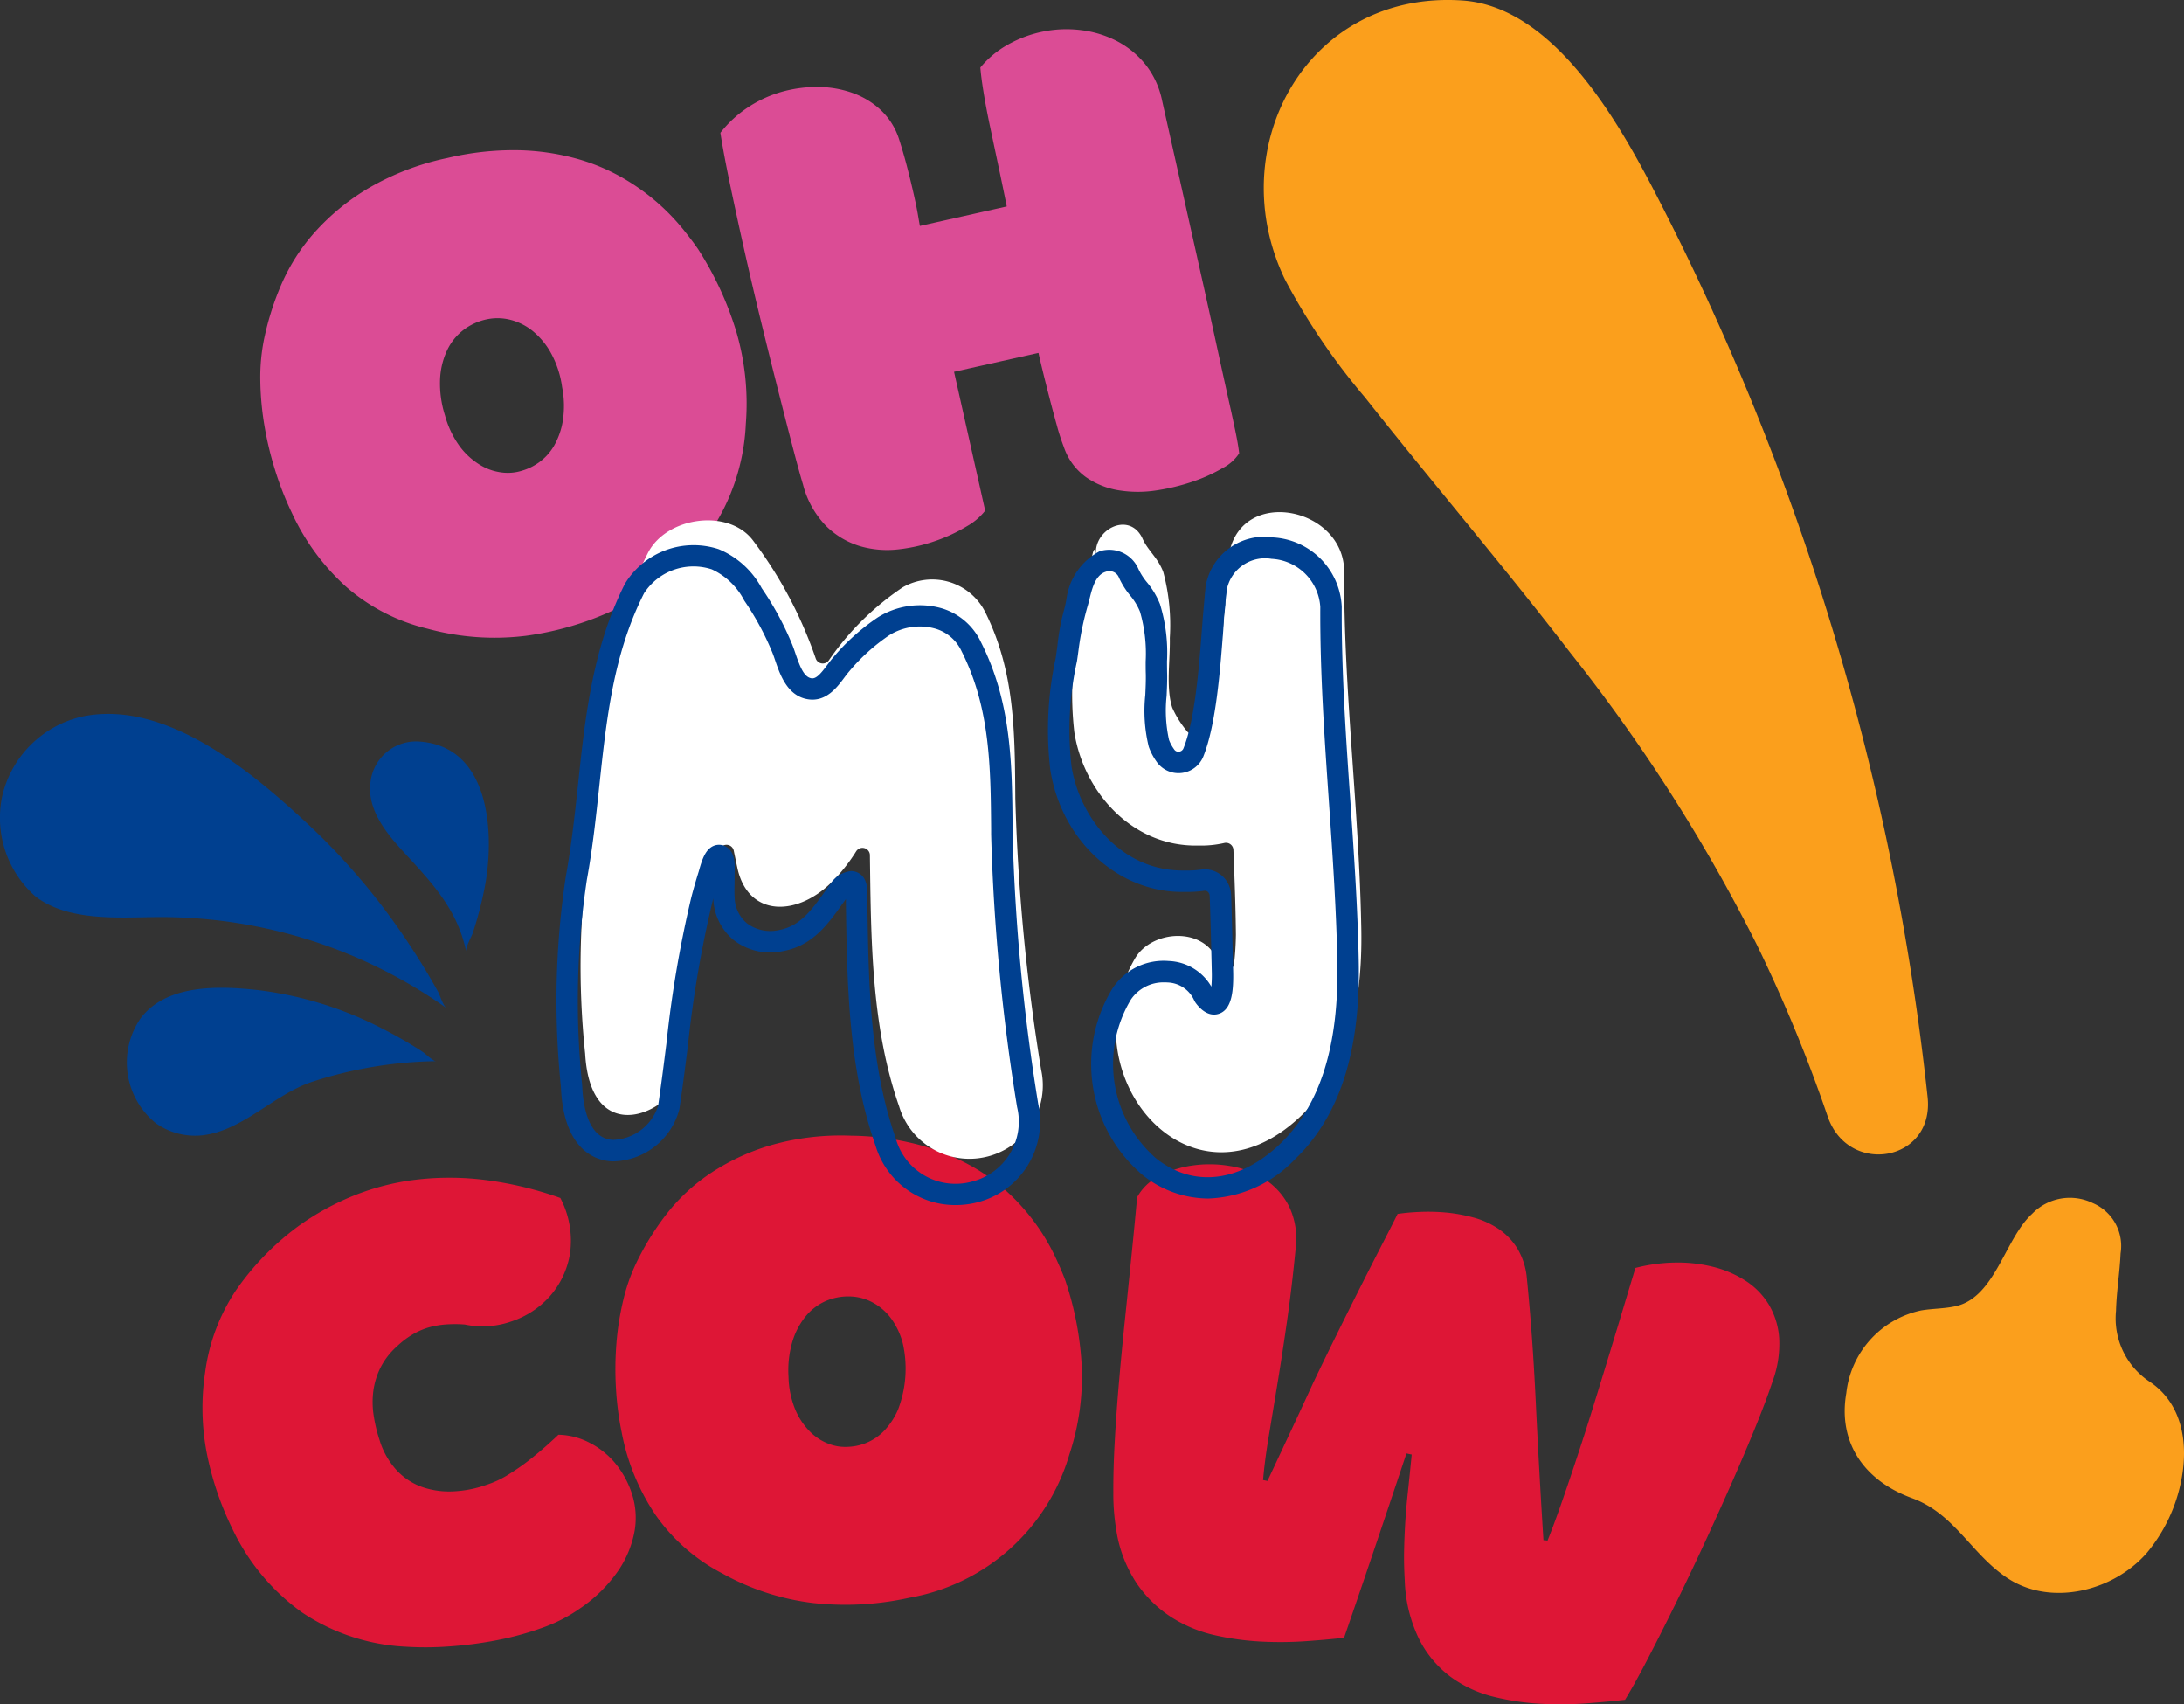
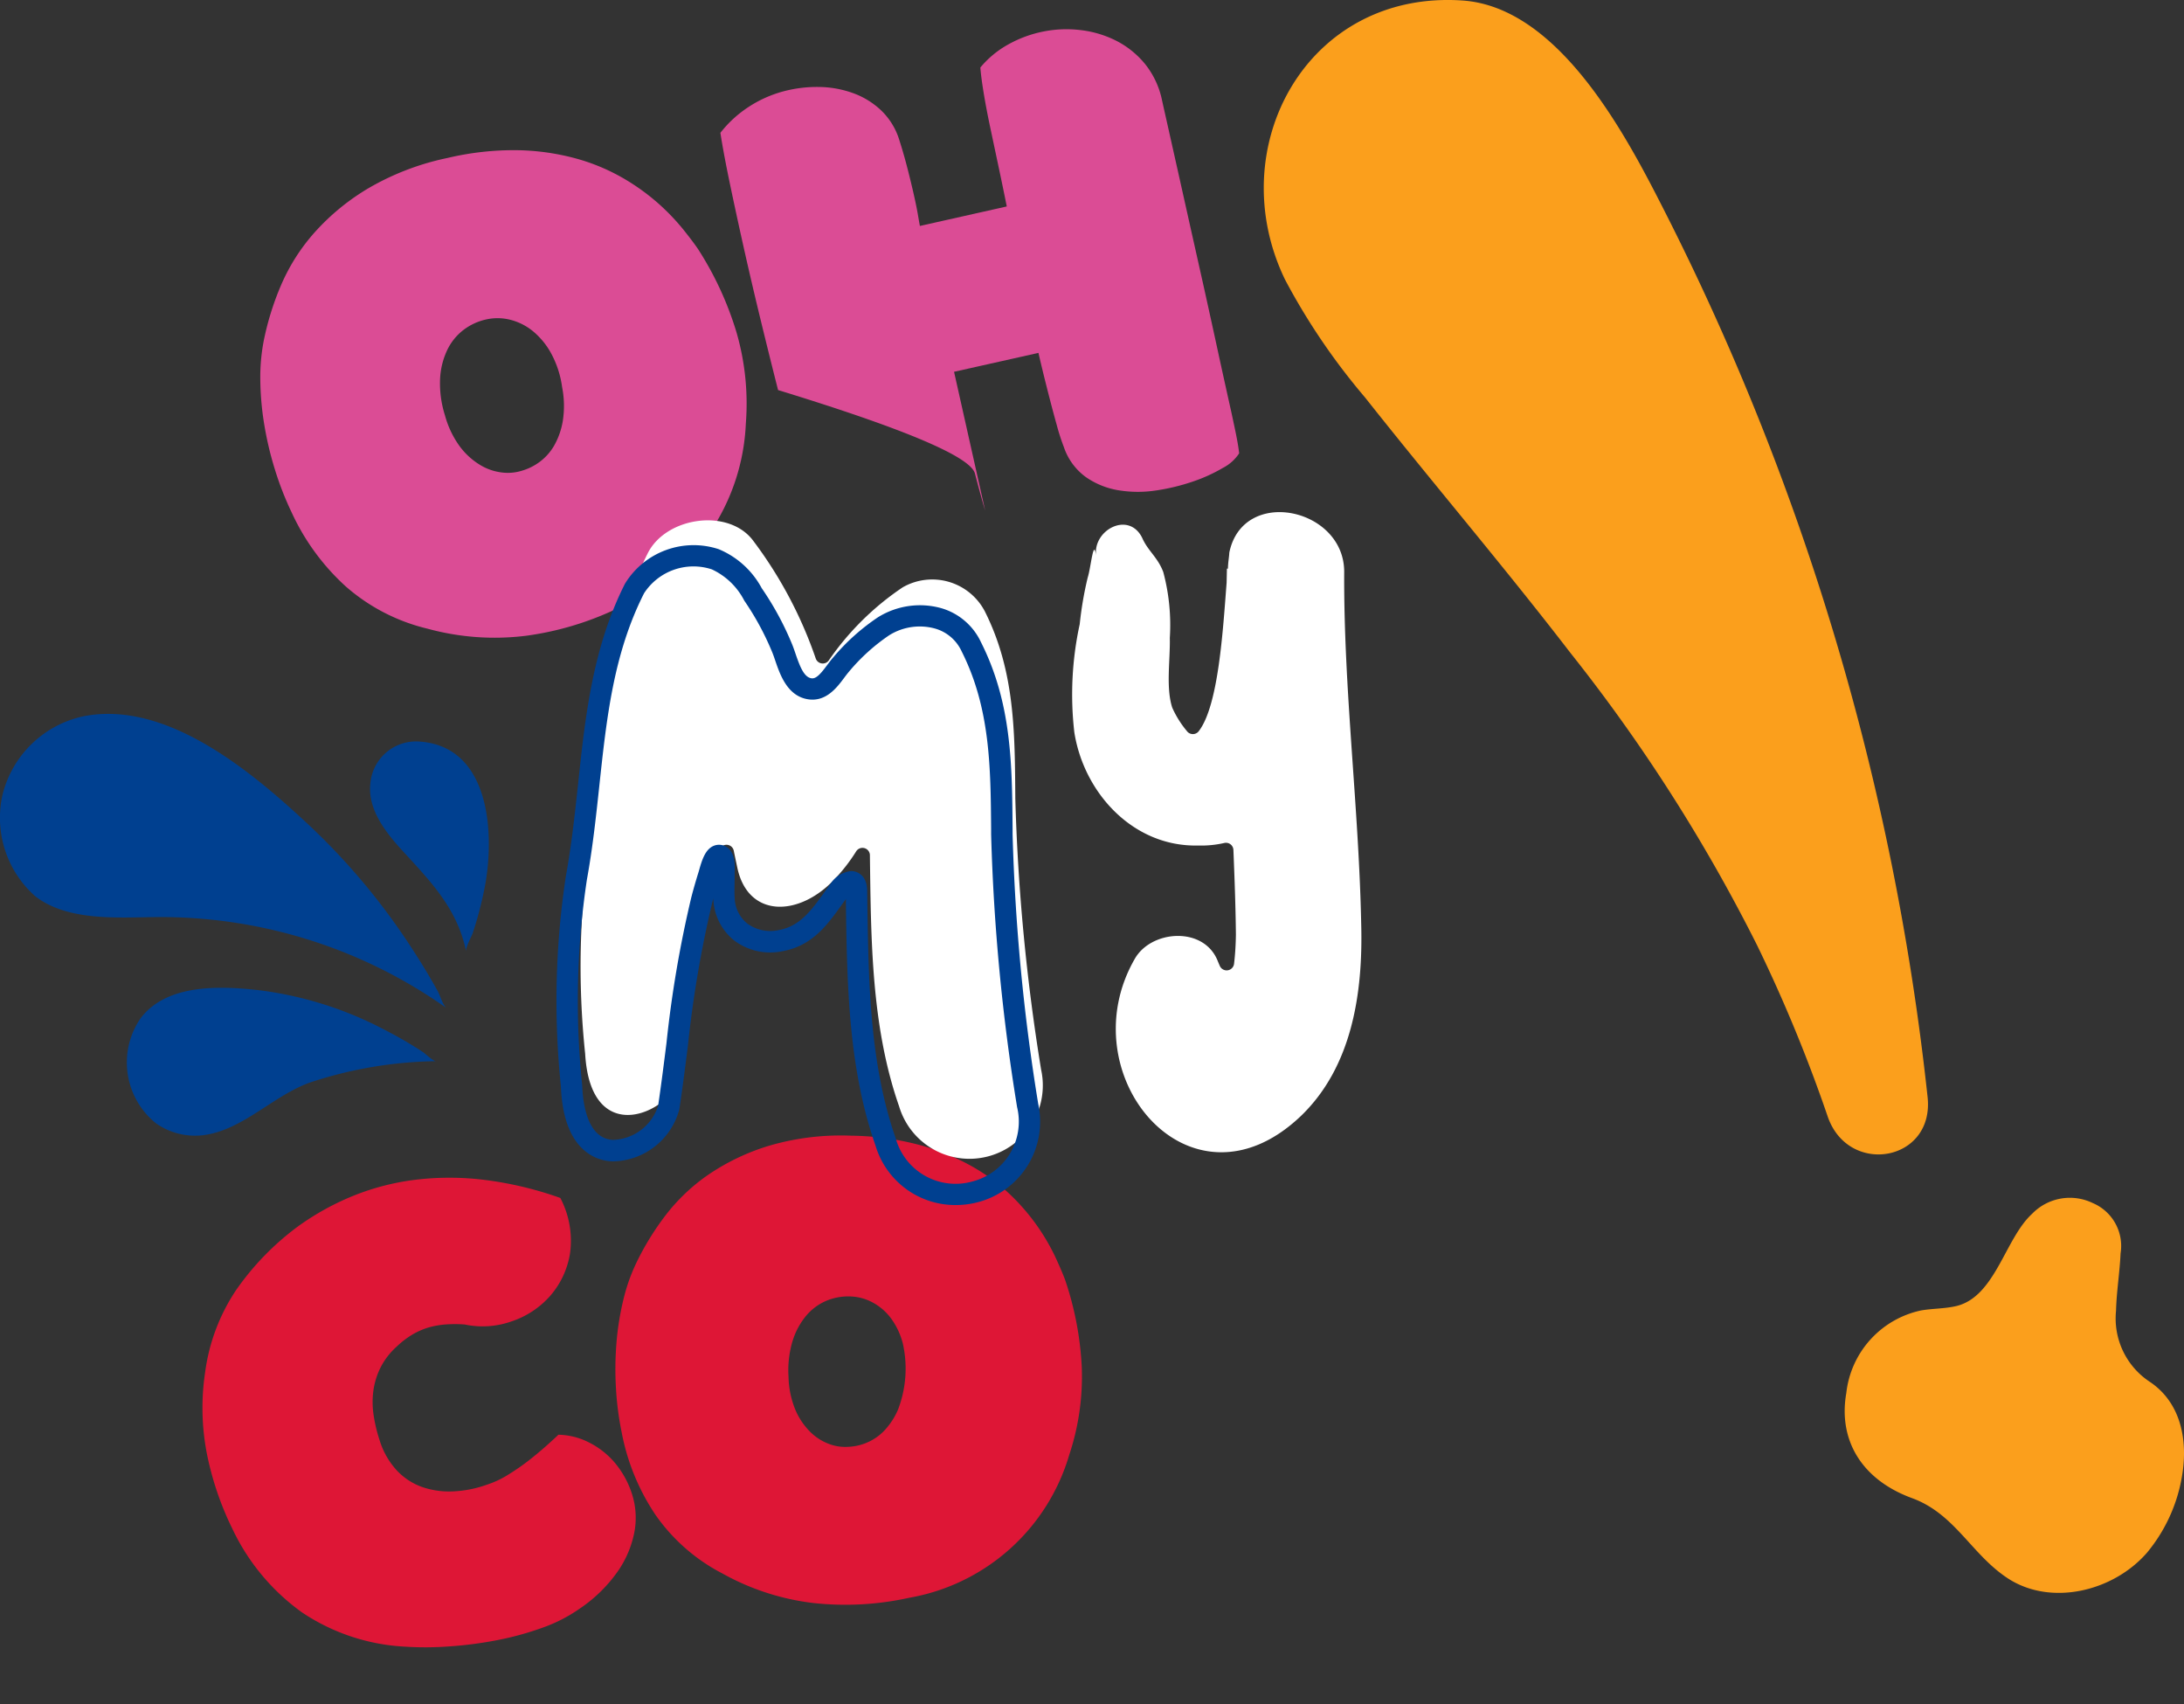
<svg xmlns="http://www.w3.org/2000/svg" width="130.573" height="101.867" viewBox="0 0 130.573 101.867">
  <rect x="0" y="0" width="130.573" height="101.867" fill="#333333" stroke="none" />
  <g id="logo" transform="translate(-8.602 -22.955)">
    <g id="Group_886" data-name="Group 886" transform="translate(118.89 94.544)">
      <path id="Path_25161" data-name="Path 25161" d="M703.025,573.72a9.644,9.644,0,0,1-2.066,4.4c-2.028,2.328-5.772,3.214-8.345,1.508-2.164-1.434-3.136-3.837-5.694-4.773-3.046-1.115-4.421-3.5-3.934-6.279a5.687,5.687,0,0,1,4.476-4.942c.7-.119,1.422-.1,2.113-.264,2.327-.569,2.9-4.035,4.519-5.51a3.142,3.142,0,0,1,3.634-.64,2.785,2.785,0,0,1,1.656,3.008c-.051,1.146-.243,2.287-.272,3.433a4.534,4.534,0,0,0,2.007,4.232C703.031,569.165,703.449,571.481,703.025,573.72Z" transform="translate(-682.891 -556.9)" fill="#fb9f1c" />
    </g>
    <g id="Group_887" data-name="Group 887" transform="translate(24.154 24.698)">
      <path id="Path_25162" data-name="Path 25162" d="M203.827,233.312a17.171,17.171,0,0,1,4.214-.462,14.184,14.184,0,0,1,3.478.5,11.943,11.943,0,0,1,2.773,1.154,13.056,13.056,0,0,1,2.1,1.5,13.243,13.243,0,0,1,1.479,1.529q.592.734.928,1.227a19.645,19.645,0,0,1,2.3,4.981,15.281,15.281,0,0,1,.556,5.457,12.544,12.544,0,0,1-7.462,10.932,18.252,18.252,0,0,1-5.674,1.741,15.207,15.207,0,0,1-5.9-.424,11.439,11.439,0,0,1-4.884-2.526,13.689,13.689,0,0,1-3.237-4.429,18.717,18.717,0,0,1-1.006-2.586,19.957,19.957,0,0,1-.637-2.712,17.437,17.437,0,0,1-.228-2.662,11.379,11.379,0,0,1,.242-2.469,16.89,16.89,0,0,1,1.027-3.212,11.629,11.629,0,0,1,1.989-3.1,13.656,13.656,0,0,1,3.228-2.641A15.728,15.728,0,0,1,203.827,233.312Zm2.306,9.652a3.481,3.481,0,0,0-1.365.633,3.318,3.318,0,0,0-.967,1.2,4.53,4.53,0,0,0-.425,1.715,6.282,6.282,0,0,0,.29,2.179,5.647,5.647,0,0,0,.905,1.886,4.294,4.294,0,0,0,1.21,1.092,3.255,3.255,0,0,0,1.307.445,2.812,2.812,0,0,0,1.182-.109,3.3,3.3,0,0,0,1.049-.519,3.19,3.19,0,0,0,.874-.977,4.458,4.458,0,0,0,.52-1.48,5.78,5.78,0,0,0-.042-2.02,5.858,5.858,0,0,0-.647-2,4.525,4.525,0,0,0-1.1-1.344,3.484,3.484,0,0,0-1.345-.679A3.12,3.12,0,0,0,206.134,242.964Z" transform="translate(-192.617 -225.615)" fill="#db4c95" />
-       <path id="Path_25163" data-name="Path 25163" d="M346.959,207.191l5.193-1.165q-.229-1.143-.491-2.376t-.5-2.358q-.239-1.127-.393-2.071t-.195-1.5a5.823,5.823,0,0,1,1.677-1.384,7.176,7.176,0,0,1,2.1-.769,7.019,7.019,0,0,1,2.254-.079,6.319,6.319,0,0,1,2.119.646,5.411,5.411,0,0,1,1.7,1.38,5.107,5.107,0,0,1,1.013,2.172q.151.678.406,1.812l.579,2.584q.324,1.448.7,3.137l.782,3.488q.4,1.8.8,3.641t.78,3.546q.158.7.336,1.558t.226,1.328a2.556,2.556,0,0,1-.97.87,9.575,9.575,0,0,1-1.778.811,12.412,12.412,0,0,1-2.195.535,7.171,7.171,0,0,1-2.259-.006,4.747,4.747,0,0,1-1.968-.794,3.653,3.653,0,0,1-1.311-1.794,12.972,12.972,0,0,1-.416-1.284q-.22-.789-.431-1.607t-.393-1.56q-.18-.74-.277-1.174L349,215.908l1.861,8.3a3.664,3.664,0,0,1-1.084.925,9.719,9.719,0,0,1-1.837.866,10.158,10.158,0,0,1-2.242.518,5.8,5.8,0,0,1-2.3-.182,4.9,4.9,0,0,1-2.029-1.193,5.5,5.5,0,0,1-1.4-2.5q-.219-.719-.612-2.22T338.479,217q-.489-1.921-1.017-4.089t-1-4.264q-.47-2.1-.855-3.941t-.577-3.081a6.946,6.946,0,0,1,1.709-1.562,7.2,7.2,0,0,1,2.066-.919,7.807,7.807,0,0,1,2.172-.259,6.178,6.178,0,0,1,2.031.383,4.806,4.806,0,0,1,1.653,1.035,4.136,4.136,0,0,1,1.045,1.683q.281.875.508,1.761t.391,1.617q.164.73.246,1.222C346.907,206.918,346.943,207.12,346.959,207.191Z" transform="translate(-307.513 -195.429)" fill="#db4c95" />
+       <path id="Path_25163" data-name="Path 25163" d="M346.959,207.191l5.193-1.165q-.229-1.143-.491-2.376t-.5-2.358q-.239-1.127-.393-2.071t-.195-1.5a5.823,5.823,0,0,1,1.677-1.384,7.176,7.176,0,0,1,2.1-.769,7.019,7.019,0,0,1,2.254-.079,6.319,6.319,0,0,1,2.119.646,5.411,5.411,0,0,1,1.7,1.38,5.107,5.107,0,0,1,1.013,2.172q.151.678.406,1.812l.579,2.584q.324,1.448.7,3.137l.782,3.488q.4,1.8.8,3.641t.78,3.546q.158.7.336,1.558t.226,1.328a2.556,2.556,0,0,1-.97.87,9.575,9.575,0,0,1-1.778.811,12.412,12.412,0,0,1-2.195.535,7.171,7.171,0,0,1-2.259-.006,4.747,4.747,0,0,1-1.968-.794,3.653,3.653,0,0,1-1.311-1.794,12.972,12.972,0,0,1-.416-1.284q-.22-.789-.431-1.607t-.393-1.56q-.18-.74-.277-1.174L349,215.908l1.861,8.3q-.219-.719-.612-2.22T338.479,217q-.489-1.921-1.017-4.089t-1-4.264q-.47-2.1-.855-3.941t-.577-3.081a6.946,6.946,0,0,1,1.709-1.562,7.2,7.2,0,0,1,2.066-.919,7.807,7.807,0,0,1,2.172-.259,6.178,6.178,0,0,1,2.031.383,4.806,4.806,0,0,1,1.653,1.035,4.136,4.136,0,0,1,1.045,1.683q.281.875.508,1.761t.391,1.617q.164.73.246,1.222C346.907,206.918,346.943,207.12,346.959,207.191Z" transform="translate(-307.513 -195.429)" fill="#db4c95" />
    </g>
    <g id="Group_888" data-name="Group 888" transform="translate(20.705 93.344)">
      <path id="Path_25164" data-name="Path 25164" d="M190.447,559.46a7.648,7.648,0,0,0-1.173,0,5.081,5.081,0,0,0-1.016.186,4.3,4.3,0,0,0-.947.42,5.277,5.277,0,0,0-.933.716,4.306,4.306,0,0,0-.96,1.24,4.466,4.466,0,0,0-.43,1.374,5.132,5.132,0,0,0,.01,1.472,8.97,8.97,0,0,0,.357,1.5,4.663,4.663,0,0,0,1.044,1.828,3.821,3.821,0,0,0,1.531.988,4.951,4.951,0,0,0,1.847.249,6.8,6.8,0,0,0,1.961-.387,5.76,5.76,0,0,0,1.332-.625,13.7,13.7,0,0,0,1.27-.886q.584-.463,1.041-.873t.666-.613a4.209,4.209,0,0,1,1.861.478,4.9,4.9,0,0,1,1.551,1.244,5.516,5.516,0,0,1,.989,1.825,4.637,4.637,0,0,1,.156,2.194,6.143,6.143,0,0,1-.95,2.342,8.663,8.663,0,0,1-2.309,2.293,9.181,9.181,0,0,1-2.269,1.165,18.046,18.046,0,0,1-2.715.742,23.318,23.318,0,0,1-2.838.369,19.185,19.185,0,0,1-2.617.016,12.179,12.179,0,0,1-6.185-2.047,12.931,12.931,0,0,1-4.158-4.982,18.293,18.293,0,0,1-1.543-4.56,14.321,14.321,0,0,1-.092-4.826,11.539,11.539,0,0,1,1.857-4.91,16.294,16.294,0,0,1,3.7-3.8,15.768,15.768,0,0,1,3.27-1.812,14.732,14.732,0,0,1,3.724-.968,17,17,0,0,1,4.148.005,21.405,21.405,0,0,1,4.535,1.08,5.5,5.5,0,0,1,.579,3.318,5.093,5.093,0,0,1-1.2,2.551,5.328,5.328,0,0,1-2.315,1.515A5.173,5.173,0,0,1,190.447,559.46Z" transform="translate(-174.765 -550.685)" fill="#de1636" />
    </g>
    <g id="Group_889" data-name="Group 889" transform="translate(45.392 90.829)">
      <path id="Path_25165" data-name="Path 25165" d="M316.608,537.679a16.679,16.679,0,0,1,4.068.546,13.8,13.8,0,0,1,3.152,1.278,11.612,11.612,0,0,1,2.338,1.73,12.665,12.665,0,0,1,1.622,1.9,12.817,12.817,0,0,1,1.034,1.781q.384.828.587,1.368a19.05,19.05,0,0,1,1,5.217,14.771,14.771,0,0,1-.748,5.257,12.146,12.146,0,0,1-9.557,8.54,17.687,17.687,0,0,1-5.739.316,14.7,14.7,0,0,1-5.45-1.772,11.069,11.069,0,0,1-4-3.512,13.25,13.25,0,0,1-2.012-4.915,18.25,18.25,0,0,1-.344-2.666,19.424,19.424,0,0,1,.033-2.7A16.8,16.8,0,0,1,303,547.5a10.94,10.94,0,0,1,.8-2.264,16.342,16.342,0,0,1,1.713-2.781A11.272,11.272,0,0,1,308.1,540a13.257,13.257,0,0,1,3.649-1.73A15.232,15.232,0,0,1,316.608,537.679Zm-.079,9.608a3.366,3.366,0,0,0-1.429.277,3.21,3.21,0,0,0-1.187.9,4.367,4.367,0,0,0-.8,1.511,6.079,6.079,0,0,0-.235,2.116,5.46,5.46,0,0,0,.413,1.981,4.145,4.145,0,0,0,.883,1.309,3.162,3.162,0,0,0,1.125.722,2.718,2.718,0,0,0,1.137.173,3.179,3.179,0,0,0,1.107-.243,3.111,3.111,0,0,0,1.049-.714,4.3,4.3,0,0,0,.833-1.27,6.837,6.837,0,0,0,.289-3.94A4.371,4.371,0,0,0,319,548.59a3.345,3.345,0,0,0-1.106-.95A3.009,3.009,0,0,0,316.529,547.287Z" transform="translate(-302.525 -537.674)" fill="#de1636" />
    </g>
    <g id="Group_890" data-name="Group 890" transform="translate(75.167 92.548)">
-       <path id="Path_25166" data-name="Path 25166" d="M487.829,552.759a10.069,10.069,0,0,1,2.38-.322,8.732,8.732,0,0,1,2.275.259,6.436,6.436,0,0,1,1.938.835,4.409,4.409,0,0,1,1.381,1.418,4.524,4.524,0,0,1,.618,2,6.44,6.44,0,0,1-.39,2.577q-.363,1.1-1,2.673t-1.427,3.365q-.792,1.8-1.673,3.7t-1.747,3.656q-.866,1.754-1.632,3.227t-1.344,2.423q-.953.108-2.262.209a21.206,21.206,0,0,1-2.732.031,15.144,15.144,0,0,1-2.832-.414,7.3,7.3,0,0,1-2.556-1.166,6.429,6.429,0,0,1-1.9-2.224,8.6,8.6,0,0,1-.888-3.564q-.055-.944-.04-1.748t.065-1.658q.051-.852.157-1.843t.233-2.281l-.315-.065q-.779,2.334-1.751,5.217t-1.979,5.8q-.953.108-2.232.2a22.26,22.26,0,0,1-2.677.029,16.439,16.439,0,0,1-2.8-.379,8.183,8.183,0,0,1-2.59-1.064,7.34,7.34,0,0,1-2.081-2.015,7.867,7.867,0,0,1-1.236-3.2,13.072,13.072,0,0,1-.178-2.281q-.007-1.371.084-3.023t.251-3.51q.16-1.857.358-3.762t.386-3.769q.189-1.867.344-3.559a3.04,3.04,0,0,1,1.31-1.253,6.034,6.034,0,0,1,2.007-.643,7.247,7.247,0,0,1,2.253.036,5.38,5.38,0,0,1,2.07.792,4.188,4.188,0,0,1,1.448,1.625,4.506,4.506,0,0,1,.387,2.53q-.225,2.309-.515,4.332t-.574,3.745q-.284,1.723-.523,3.166t-.334,2.575l.263.054,1.359-2.9q.679-1.448,1.37-2.952.62-1.3,1.393-2.865t1.507-3.02q.734-1.453,1.326-2.6t.825-1.625a12.8,12.8,0,0,1,1.3-.118,11.755,11.755,0,0,1,1.581.035,9.55,9.55,0,0,1,1.652.3,5.035,5.035,0,0,1,1.5.678,3.881,3.881,0,0,1,1.13,1.176,4.118,4.118,0,0,1,.566,1.787q.343,3.412.532,7.381t.46,8.269a.848.848,0,0,1,.242.023q.388-.962.854-2.3t.967-2.857q.5-1.514.989-3.1t.945-3.081q.456-1.494.84-2.773T487.829,552.759Z" transform="translate(-456.617 -546.568)" fill="#de1636" />
-     </g>
+       </g>
    <g id="Group_893" data-name="Group 893" transform="translate(43.32 53.569)">
      <g id="Group_891" data-name="Group 891" transform="translate(0 0.488)">
        <path id="Path_25167" data-name="Path 25167" d="M309.091,367.38v-.018a.445.445,0,0,0-.818-.212,10.352,10.352,0,0,1-1.293,1.669c-2.131,2.27-5.163,2.322-5.81-.664-.073-.345-.147-.69-.217-1.036a.444.444,0,0,0-.867-.017c-.07.282-.142.564-.219.846-1.034,3.722-1.367,8.054-2,12.379-.349,2.311-5.458,4.873-5.8-1.079a50.1,50.1,0,0,1,.281-12.656c1.082-5.92.739-11.871,3.474-17.279,1.118-2.175,4.874-2.687,6.316-.692a25.367,25.367,0,0,1,3.715,7.007.444.444,0,0,0,.777.118,16.553,16.553,0,0,1,4.423-4.372,3.551,3.551,0,0,1,4.9,1.417c1.822,3.608,1.8,7.293,1.832,11.216a121.254,121.254,0,0,0,1.543,16.2,4.387,4.387,0,0,1-8.49,2.19C309.162,377.606,309.158,372.375,309.091,367.38Z" transform="translate(-291.801 -347.372)" fill="#fff" />
      </g>
      <g id="Group_892" data-name="Group 892" transform="translate(29.361)">
        <path id="Path_25168" data-name="Path 25168" d="M457.426,380.951c-6.618,6.273-13.913-2.508-9.9-9.432.988-1.7,4.084-1.932,4.931.109.041.1.089.214.141.334a.446.446,0,0,0,.851-.124c.067-.556.1-1.117.111-1.732-.016-1.657-.08-3.365-.149-5.077a.444.444,0,0,0-.547-.414,6.185,6.185,0,0,1-1.563.151c-3.866.092-6.826-3.123-7.4-6.762a19.73,19.73,0,0,1,.322-6.472,21.1,21.1,0,0,1,.477-2.783c.192-.589.351-2.429.5-1.3-.2-1.55,1.961-2.691,2.758-1.069.34.78.926,1.15,1.262,2.048a12.258,12.258,0,0,1,.389,3.933c.03,1.309-.244,2.966.145,4.164a5.932,5.932,0,0,0,.875,1.4.443.443,0,0,0,.7.02c1.2-1.53,1.458-6.12,1.676-8.885q0-.012,0-.024l.018-.819h.06c.009-.394.069-.68.08-.911a.453.453,0,0,1,.009-.077c.833-3.918,6.828-2.65,6.862,1.143-.038,7.072.877,14.048,1.018,21.124C461.157,373.544,460.524,377.988,457.426,380.951Z" transform="translate(-443.749 -344.844)" fill="#fff" />
      </g>
    </g>
    <g id="Group_894" data-name="Group 894" transform="translate(41.875 55.061)">
      <path id="Path_25169" data-name="Path 25169" d="M311.59,372.382l0-.324c-.031-3.875-.059-7.534-1.891-11.161a3.784,3.784,0,0,0-2.376-2.033,4.749,4.749,0,0,0-3.779.543,12.742,12.742,0,0,0-2.671,2.394c-.117.132-.236.289-.359.454-.374.5-.661.853-.956.8-.435-.071-.675-.678-.944-1.464-.068-.2-.133-.389-.2-.554a17.977,17.977,0,0,0-1.823-3.367,5.171,5.171,0,0,0-2.577-2.333,4.807,4.807,0,0,0-5.6,2.069c-1.932,3.819-2.375,7.952-2.8,11.95-.194,1.806-.394,3.674-.729,5.508a49.7,49.7,0,0,0-.306,12.532l.017.272c.215,3.73,2.2,4.223,3.048,4.262a4.18,4.18,0,0,0,4.025-3.124c.189-1.256.348-2.518.508-3.781a67.5,67.5,0,0,1,1.45-8.541c.024-.091.048-.181.072-.272,0,.016,0,.033,0,.049a3.341,3.341,0,0,0,1.242,2.462,3.584,3.584,0,0,0,2.886.646c1.781-.317,2.677-1.561,3.542-2.765.084-.117.169-.235.255-.353l0,.27c.071,4.827.145,9.819,1.772,14.47a4.976,4.976,0,0,0,4.794,3.549,5.18,5.18,0,0,0,1.285-.161,4.974,4.974,0,0,0,3.647-5.888A119.926,119.926,0,0,1,311.59,372.382Zm-2.431,20.756a3.71,3.71,0,0,1-4.552-2.571c-1.559-4.455-1.63-9.341-1.7-14.066l-.011-.751c-.013-.794-.43-1.047-.679-1.127a.922.922,0,0,0-.285-.045,1.683,1.683,0,0,0-1.227.759c-.128.173-.253.346-.377.518-.782,1.087-1.458,2.026-2.728,2.252a2.333,2.333,0,0,1-1.872-.393,2.05,2.05,0,0,1-.754-1.536c-.018-.277-.012-.556-.006-.834,0-.173.007-.345.005-.518l0-.128c.017-.5.042-1.258-.518-1.579a.83.83,0,0,0-.729-.052c-.491.2-.693.8-.873,1.44l-.034.118q-.24.763-.44,1.534h0a68.5,68.5,0,0,0-1.482,8.7c-.158,1.252-.315,2.5-.5,3.75a2.927,2.927,0,0,1-2.7,2.036c-1.442-.066-1.765-1.944-1.829-3.06l-.017-.276a48.658,48.658,0,0,1,.289-12.225c.343-1.876.546-3.768.742-5.6.436-4.062.847-7.9,2.674-11.508a3.519,3.519,0,0,1,4.052-1.431,4.139,4.139,0,0,1,1.94,1.868,16.606,16.606,0,0,1,1.677,3.1c.059.144.115.309.174.483.288.841.722,2.111,1.947,2.313,1.088.178,1.75-.709,2.189-1.3.1-.134.2-.263.291-.37a11.575,11.575,0,0,1,2.387-2.155,3.445,3.445,0,0,1,2.743-.4,2.5,2.5,0,0,1,1.59,1.367c1.7,3.375,1.732,6.889,1.761,10.609l0,.333a121.3,121.3,0,0,0,1.552,16.294A3.69,3.69,0,0,1,309.159,393.137Z" transform="translate(-284.324 -354.621)" fill="#004090" />
-       <path id="Path_25170" data-name="Path 25170" d="M454.874,377.851c-.063-3.194-.287-6.411-.5-9.522-.263-3.792-.535-7.714-.515-11.6a4.355,4.355,0,0,0-4.076-4.146,3.563,3.563,0,0,0-4.063,2.921l-.013.113c0,.084-.014.176-.027.282,0,.008,0,.016,0,.024h0l-.127,1.437-.052.677c-.174,2.286-.412,5.418-1.1,7.139a.319.319,0,0,1-.267.211.3.3,0,0,1-.3-.145,2.406,2.406,0,0,1-.3-.553,8.112,8.112,0,0,1-.146-2.641c.021-.465.041-.919.031-1.339-.005-.237-.007-.477-.008-.719a9.868,9.868,0,0,0-.42-3.423,4.814,4.814,0,0,0-.775-1.3,3.72,3.72,0,0,1-.513-.8,1.9,1.9,0,0,0-2.321-1.058,3.774,3.774,0,0,0-1.968,2.761,6.984,6.984,0,0,1-.16.755,13.051,13.051,0,0,0-.393,2.111c-.035.262-.068.519-.105.759a20.3,20.3,0,0,0-.322,6.673c.67,4.257,4.1,7.381,8.017,7.3a7.282,7.282,0,0,0,1.195-.068.244.244,0,0,1,.2.06.326.326,0,0,1,.117.238c.048,1.237.077,2.469.106,3.678l.019.807a7.939,7.939,0,0,1-.024.948,3.08,3.08,0,0,0-2.55-1.533,3.652,3.652,0,0,0-3.375,1.66,8.678,8.678,0,0,0,1.837,11.15,6.3,6.3,0,0,0,3.9,1.386,7.485,7.485,0,0,0,5.159-2.319C453.738,387.191,454.994,383.289,454.874,377.851Zm-4.723,11c-2.409,2.285-5.168,2.6-7.378.856a7.484,7.484,0,0,1-1.523-9.5,2.347,2.347,0,0,1,2.011-1.031c.057,0,.114,0,.171.005a1.808,1.808,0,0,1,1.6,1.059l.061.114c.152.223.7.932,1.414.7.8-.257.889-1.4.859-2.6l-.02-.807c-.028-1.2-.057-2.427-.1-3.657a1.676,1.676,0,0,0-.136-.623,1.559,1.559,0,0,0-1.641-.933,6.127,6.127,0,0,1-1.013.055c-3.739.071-6.267-3.139-6.753-6.227a19.066,19.066,0,0,1,.323-6.268c.04-.253.075-.521.111-.794a17.45,17.45,0,0,1,.551-2.594c.188-.646.323-1.748,1.07-1.974a.613.613,0,0,1,.788.37,4.879,4.879,0,0,0,.659,1.046,3.613,3.613,0,0,1,.592.973,8.972,8.972,0,0,1,.339,2.982c0,.25,0,.5.008.741.009.392-.01.817-.03,1.251a8.962,8.962,0,0,0,.208,3.1,3.644,3.644,0,0,0,.452.869,1.6,1.6,0,0,0,2.817-.308c.756-1.9,1-5.146,1.182-7.515l.058-.9h0l.074-.642a5.272,5.272,0,0,1,.045-.543c.015-.126.028-.239.033-.343a2.332,2.332,0,0,1,2.676-1.852,3.079,3.079,0,0,1,2.917,2.874c-.021,3.92.253,7.866.518,11.682.215,3.1.437,6.3.5,9.46C453.705,382.938,452.579,386.528,450.151,388.85Z" transform="translate(-406.914 -352.566)" fill="#004090" />
    </g>
    <g id="Group_895" data-name="Group 895" transform="translate(84.158 22.955)">
      <path id="Path_25171" data-name="Path 25171" d="M521.484,225.436c-3.966-5.155-8.206-10.119-12.287-15.277a39.024,39.024,0,0,1-4.778-7.038c-3.813-7.882,1.311-17.317,10.61-16.681,5.7.39,9.68,7.879,11.916,12.264a153.008,153.008,0,0,1,15.89,53.272c.422,3.876-4.751,4.759-5.977,1.152a89.688,89.688,0,0,0-4.22-10.228A100.525,100.525,0,0,0,521.484,225.436Z" transform="translate(-503.148 -186.41)" fill="#fb9f1c" />
    </g>
    <g id="Group_899" data-name="Group 899" transform="translate(8.602 65.623)">
      <g id="Group_896" data-name="Group 896">
        <path id="Path_25172" data-name="Path 25172" d="M138.827,424.813c-.205-.142-.386-.749-.5-.963-.478-.871-.995-1.721-1.537-2.552a39.81,39.81,0,0,0-6.077-7.32c-3.376-3.161-8.552-7.6-13.59-6.607a6.356,6.356,0,0,0-4.847,4.71,6.262,6.262,0,0,0,1.975,6.059c1.914,1.462,4.808,1.264,7.075,1.235A29.578,29.578,0,0,1,138.827,424.813Z" transform="translate(-112.13 -407.228)" fill="#004090" />
      </g>
      <g id="Group_897" data-name="Group 897" transform="translate(22.127 1.644)">
        <path id="Path_25173" data-name="Path 25173" d="M232.38,428.288c-.049-.238.328-.884.4-1.112a21.728,21.728,0,0,0,.725-2.793c.592-3.158.318-8.432-4.021-8.644a2.744,2.744,0,0,0-2.828,2.488c-.188,1.578.943,2.98,1.94,4.068C230.283,424.132,231.858,425.749,232.38,428.288Z" transform="translate(-226.639 -415.735)" fill="#004090" />
      </g>
      <g id="Group_898" data-name="Group 898" transform="translate(7.584 16.362)">
        <path id="Path_25174" data-name="Path 25174" d="M169.859,496.3c-.173,0-.65-.461-.792-.554a24.257,24.257,0,0,0-2.237-1.3,21.933,21.933,0,0,0-7.564-2.39c-2.323-.26-5.526-.39-7.081,1.7a4.664,4.664,0,0,0,.922,6.248,4.052,4.052,0,0,0,2.8.724c2.4-.281,4.238-2.407,6.494-3.178A25.026,25.026,0,0,1,169.859,496.3Z" transform="translate(-151.378 -491.904)" fill="#004090" />
      </g>
    </g>
  </g>
</svg>